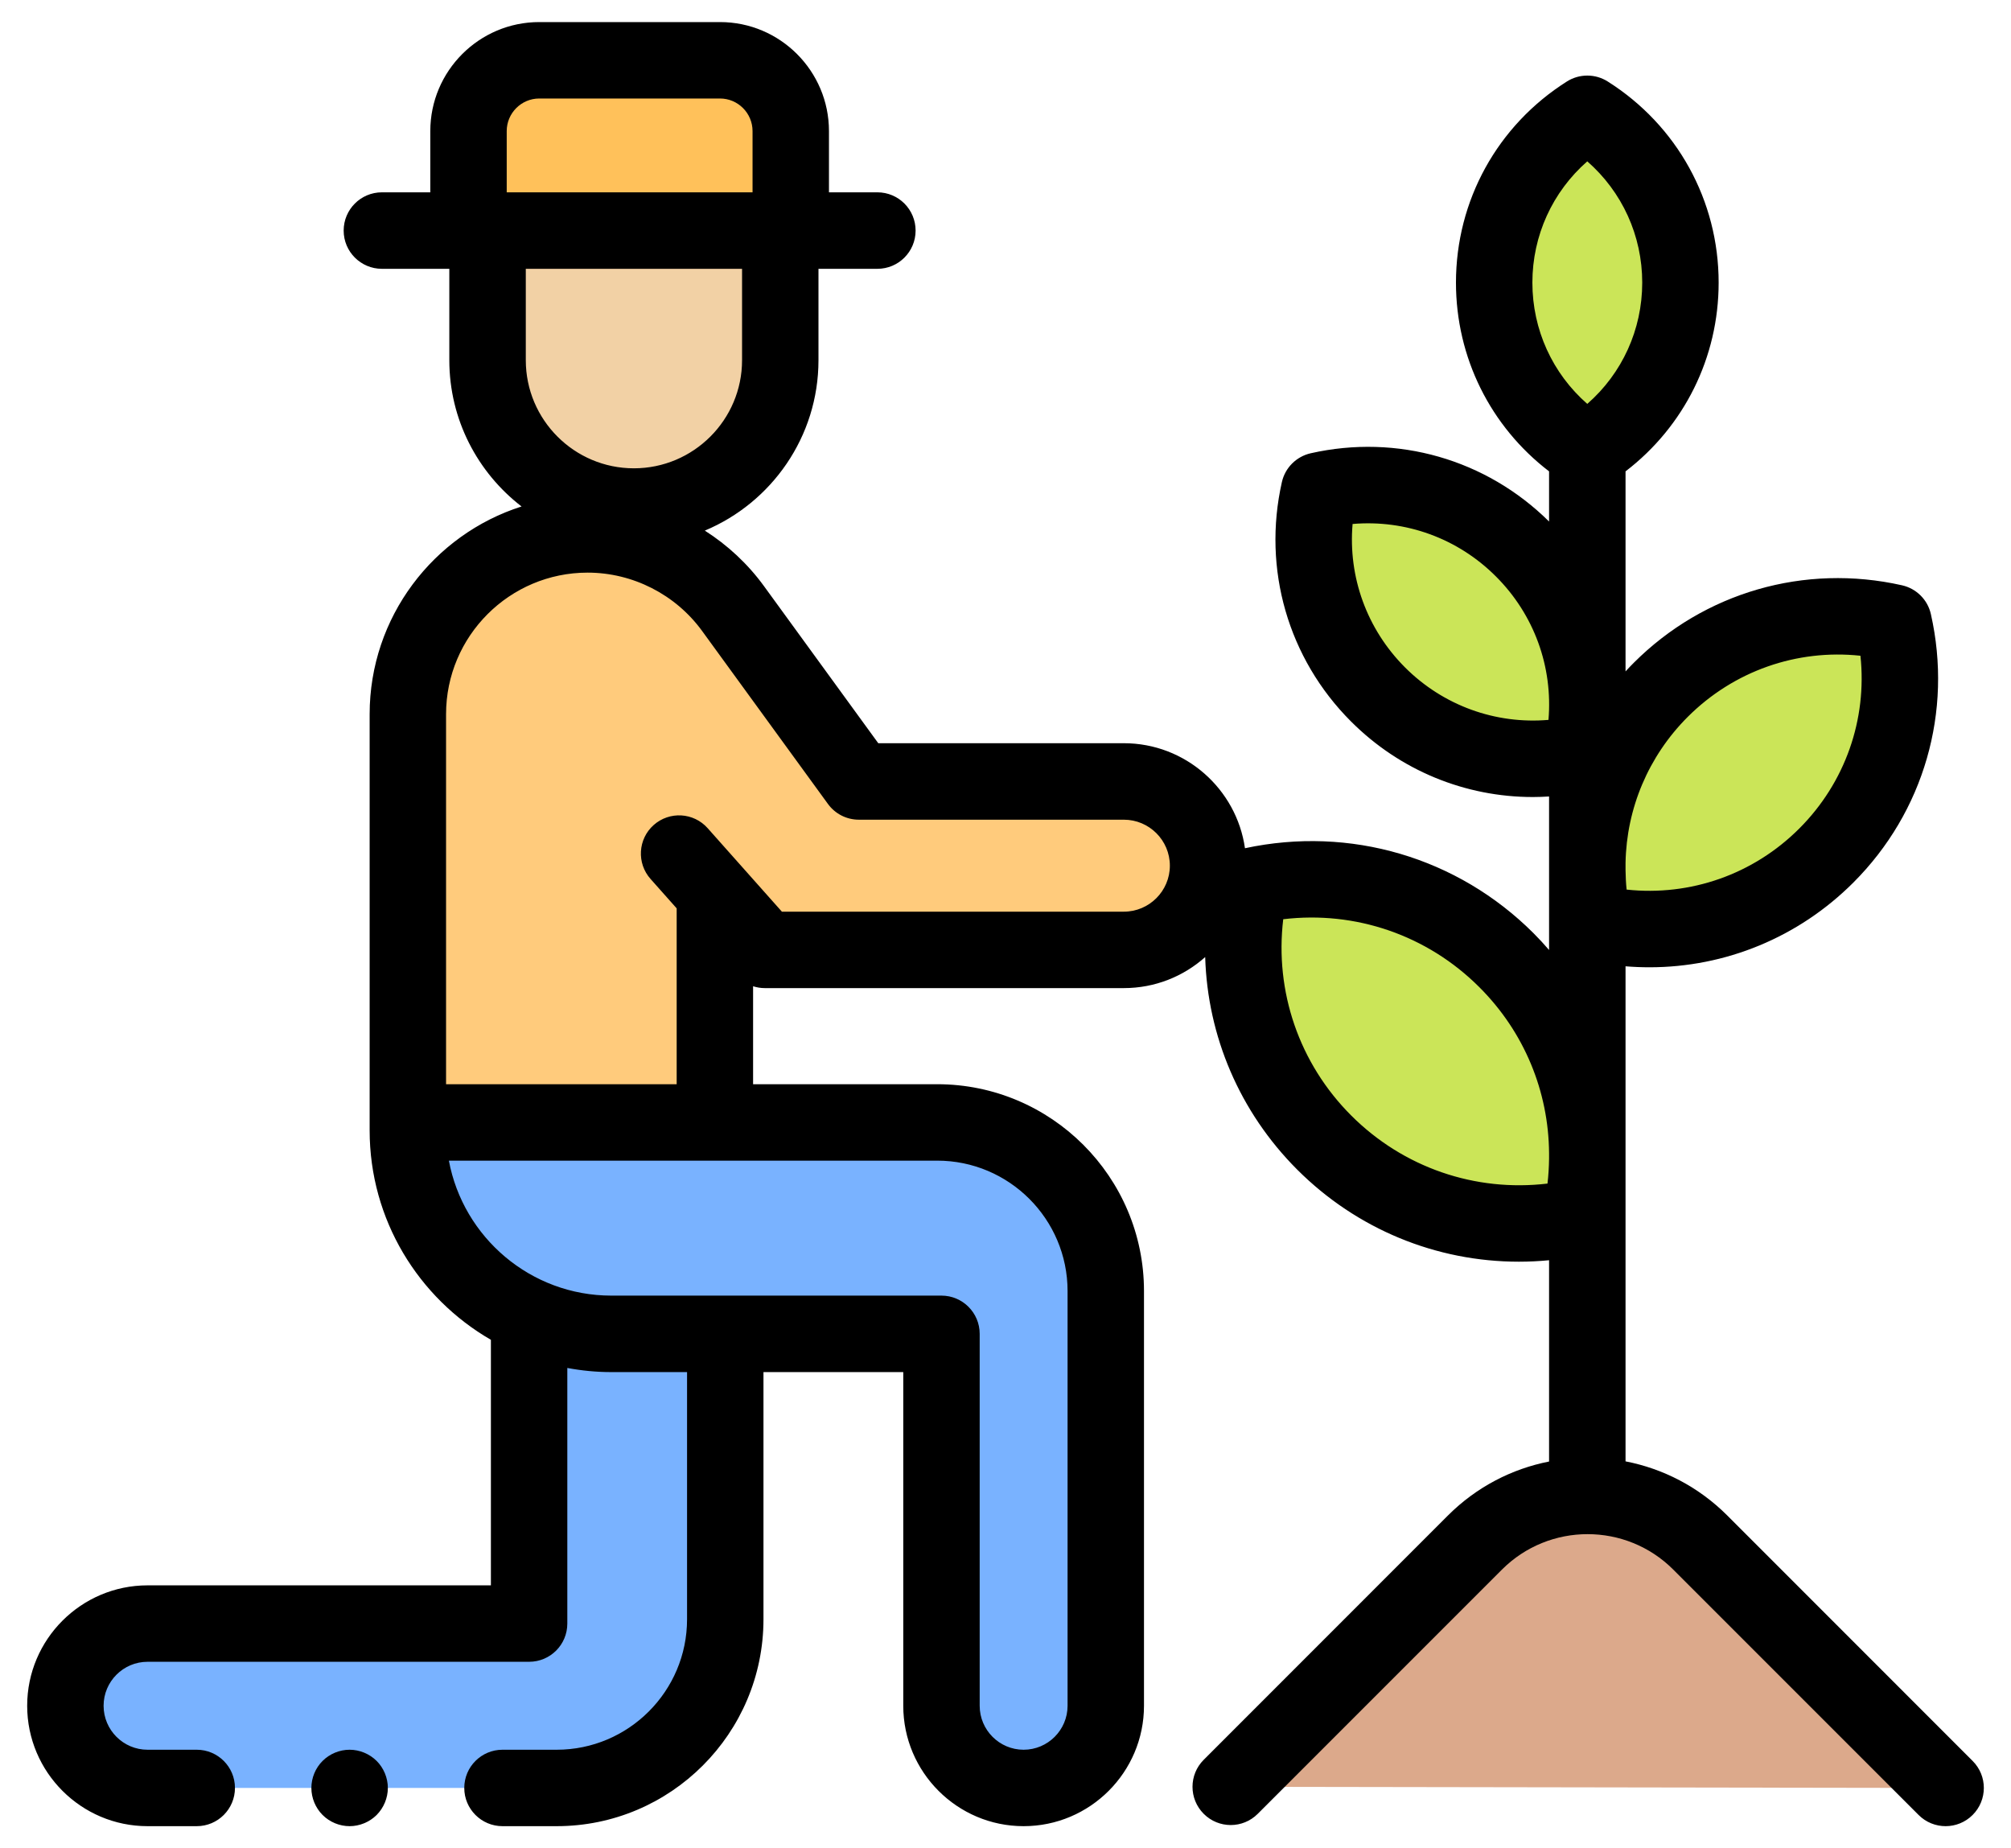
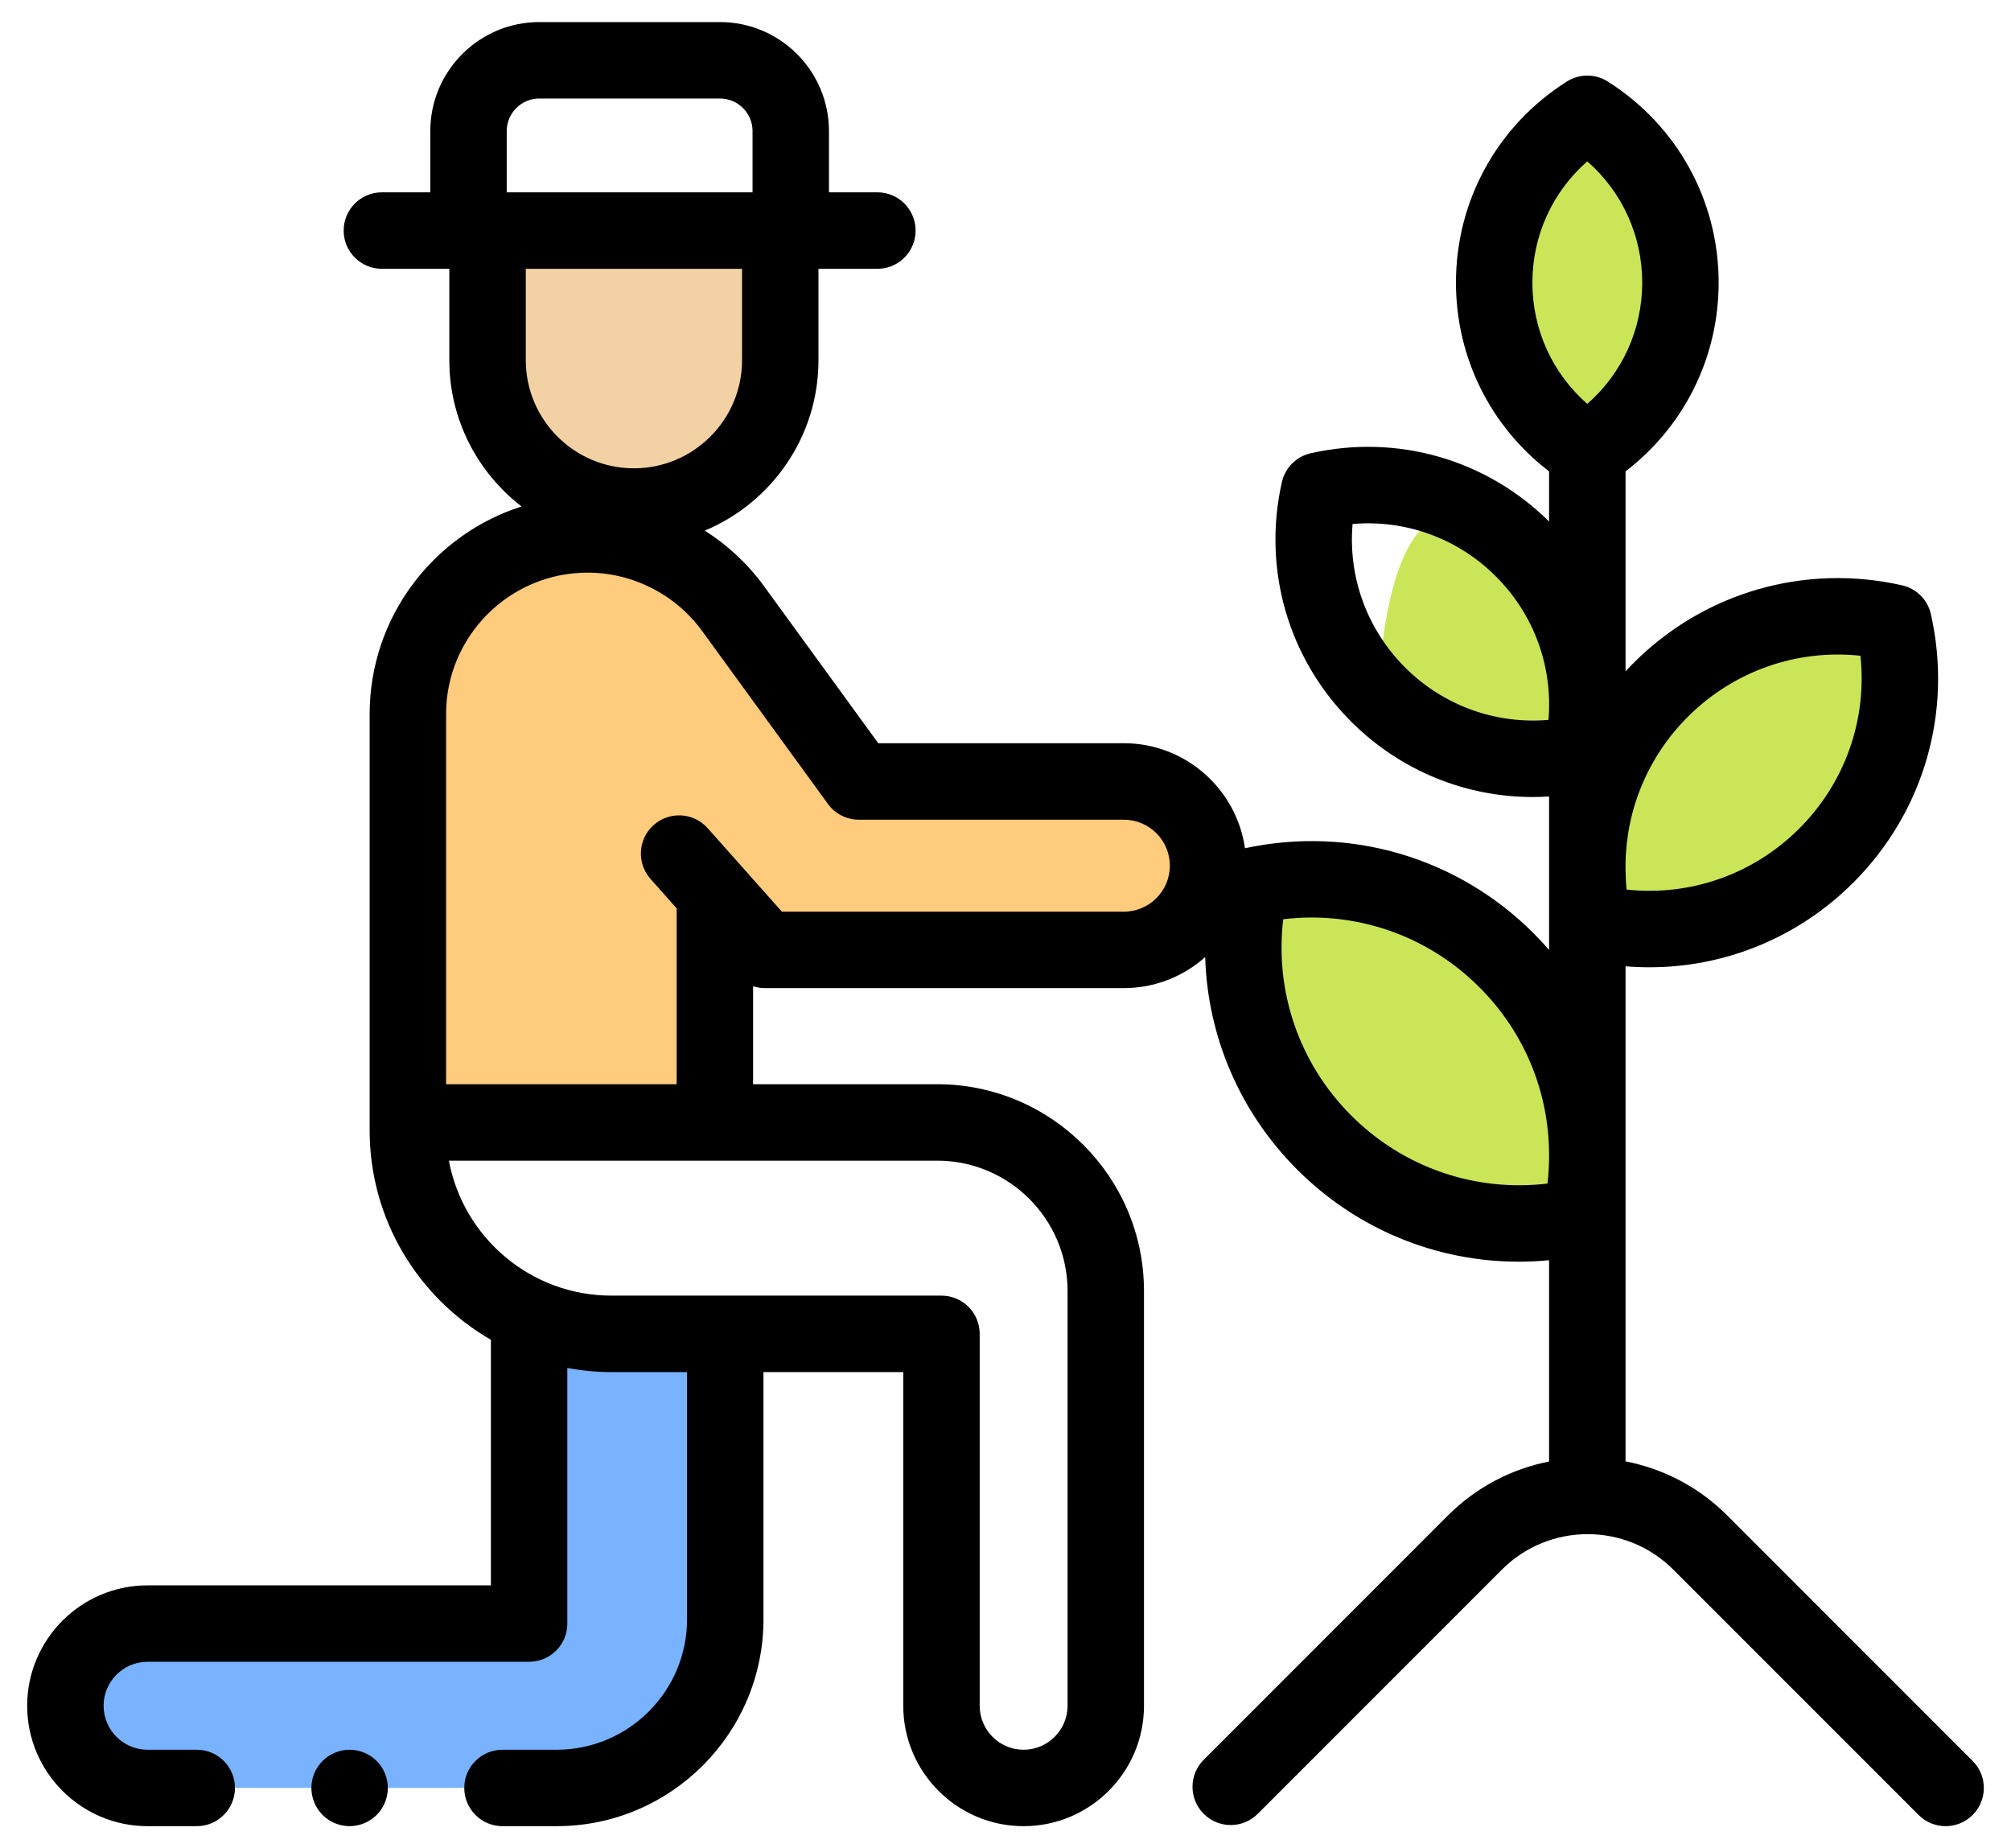
<svg xmlns="http://www.w3.org/2000/svg" width="37" height="34" viewBox="0 0 37 34" fill="none">
-   <path d="M35.797 32.891L31.282 28.376C30.137 27.232 28.282 27.232 27.138 28.376L22.644 32.87L35.797 32.891Z" fill="#DCA98B" />
  <path d="M9.735 24.339V29.867H2.715C1.88 29.867 1.203 30.544 1.203 31.379C1.203 32.214 1.88 32.891 2.715 32.891H10.242C11.955 32.891 13.344 31.502 13.344 29.789V24.664L9.735 24.339Z" fill="#79B2FF" />
-   <path d="M13.246 1.109H9.922C9.203 1.109 8.62 1.692 8.62 2.412V4.242H14.549V2.412C14.549 1.692 13.966 1.109 13.246 1.109Z" fill="#FFC15A" />
  <path d="M11.664 9.318C10.176 9.318 8.971 8.113 8.971 6.626V4.242H14.356V6.626C14.356 8.113 13.15 9.318 11.664 9.318Z" fill="#F2D1A5" />
-   <path d="M7.504 17.786V13.138C7.504 11.312 8.985 9.832 10.811 9.832C11.869 9.832 12.863 10.338 13.485 11.193L15.801 14.376H20.678C21.533 14.376 22.227 15.069 22.227 15.925C22.227 16.781 21.533 17.474 20.678 17.474H14.071L12.495 15.703L13.153 16.543V20.648H17.243C18.956 20.648 20.345 22.037 20.345 23.75V31.379C20.345 32.214 19.669 32.891 18.834 32.891C17.999 32.891 17.322 32.214 17.322 31.379V24.538H11.248C9.18 24.538 7.504 22.862 7.504 20.794C7.504 20.641 7.504 16.543 7.504 16.543" fill="#79B2FF" />
  <path d="M13.153 20.794V16.543L12.495 15.703L14.071 17.474H20.678C21.533 17.474 22.227 16.781 22.227 15.925C22.227 15.07 21.533 14.376 20.678 14.376H15.801L13.485 11.193C12.863 10.338 11.869 9.832 10.811 9.832C8.985 9.832 7.504 11.312 7.504 13.138V17.786V20.794H13.153Z" fill="#FFCB7C" />
  <path d="M27.491 5.199C27.491 6.507 28.175 7.654 29.205 8.305C30.234 7.654 30.918 6.507 30.918 5.199C30.918 3.891 30.234 2.744 29.205 2.094C28.175 2.744 27.491 3.891 27.491 5.199Z" fill="#CBE558" />
  <path d="M30.555 12.691C29.392 13.853 28.98 15.482 29.317 16.976C30.811 17.312 32.439 16.901 33.602 15.738C34.765 14.575 35.177 12.947 34.84 11.453C33.346 11.116 31.718 11.528 30.555 12.691Z" fill="#CBE558" />
-   <path d="M28.022 10.108C29.04 11.126 29.4 12.551 29.105 13.859C27.798 14.153 26.372 13.793 25.354 12.775C24.336 11.757 23.976 10.332 24.271 9.024C25.578 8.729 27.004 9.09 28.022 10.108Z" fill="#CBE558" />
+   <path d="M28.022 10.108C29.04 11.126 29.4 12.551 29.105 13.859C27.798 14.153 26.372 13.793 25.354 12.775C25.578 8.729 27.004 9.09 28.022 10.108Z" fill="#CBE558" />
  <path d="M27.718 17.665C28.997 18.945 29.45 20.737 29.079 22.381C27.436 22.751 25.643 22.298 24.364 21.019C23.084 19.739 22.631 17.947 23.002 16.303C24.645 15.932 26.438 16.385 27.718 17.665Z" fill="#CBE558" />
  <path d="M36.294 32.394L31.779 27.878C31.249 27.348 30.594 27.016 29.908 26.883V17.776C30.055 17.788 30.202 17.794 30.349 17.794C31.743 17.794 33.088 17.247 34.1 16.235C35.398 14.937 35.931 13.092 35.526 11.298C35.467 11.033 35.26 10.827 34.995 10.767C33.201 10.363 31.356 10.896 30.058 12.194C30.006 12.245 29.957 12.298 29.908 12.351V8.671C30.987 7.845 31.621 6.575 31.621 5.199C31.621 3.69 30.858 2.307 29.58 1.499C29.351 1.354 29.058 1.354 28.829 1.499C27.551 2.307 26.788 3.69 26.788 5.199C26.788 6.575 27.422 7.845 28.501 8.671V9.594C27.345 8.449 25.708 7.979 24.116 8.338C23.851 8.398 23.644 8.605 23.585 8.869C23.224 10.469 23.7 12.115 24.857 13.272C25.759 14.175 26.959 14.662 28.202 14.662C28.302 14.662 28.401 14.658 28.501 14.652V17.476C28.41 17.37 28.315 17.267 28.215 17.167C26.818 15.771 24.838 15.189 22.906 15.604C22.75 14.514 21.81 13.672 20.677 13.672H16.159L14.054 10.779C13.756 10.37 13.385 10.027 12.968 9.761C14.194 9.248 15.059 8.036 15.059 6.626V4.945H16.143C16.532 4.945 16.846 4.63 16.846 4.242C16.846 3.853 16.532 3.538 16.143 3.538H15.252V2.412C15.252 1.306 14.353 0.406 13.247 0.406H9.922C8.816 0.406 7.917 1.306 7.917 2.412V3.538H7.026C6.638 3.538 6.323 3.853 6.323 4.242C6.323 4.63 6.638 4.945 7.026 4.945H8.267V6.626C8.267 7.72 8.789 8.695 9.596 9.317C7.977 9.833 6.801 11.351 6.801 13.138V20.794C6.801 22.439 7.7 23.878 9.032 24.647V29.164H2.715C1.494 29.164 0.5 30.158 0.5 31.379C0.5 32.6 1.494 33.594 2.715 33.594H3.62C4.008 33.594 4.323 33.279 4.323 32.891C4.323 32.502 4.008 32.188 3.62 32.188H2.715C2.269 32.188 1.906 31.825 1.906 31.379C1.906 30.933 2.269 30.57 2.715 30.57H9.735C10.124 30.57 10.438 30.256 10.438 29.867V25.165C10.701 25.214 10.971 25.241 11.248 25.241H12.641V29.788C12.641 31.111 11.564 32.188 10.242 32.188H9.245C8.857 32.188 8.542 32.502 8.542 32.891C8.542 33.279 8.857 33.594 9.245 33.594H10.242C12.34 33.594 14.047 31.887 14.047 29.788V25.241H16.619V31.379C16.619 32.6 17.612 33.594 18.833 33.594C20.055 33.594 21.048 32.6 21.048 31.379V23.75C21.048 21.652 19.342 19.945 17.243 19.945H13.856V18.143C13.925 18.165 13.997 18.177 14.071 18.177H20.677C21.252 18.177 21.776 17.961 22.174 17.606C22.217 19.061 22.808 20.456 23.866 21.515C24.967 22.616 26.429 23.21 27.945 23.21C28.13 23.21 28.316 23.201 28.501 23.183V26.886C27.819 27.02 27.169 27.351 26.641 27.878L22.147 32.373C21.872 32.647 21.872 33.092 22.147 33.367C22.421 33.642 22.867 33.642 23.141 33.367L27.635 28.873C28.504 28.005 29.916 28.005 30.785 28.873L35.3 33.388C35.437 33.525 35.617 33.594 35.797 33.594C35.977 33.594 36.157 33.525 36.294 33.388C36.569 33.113 36.569 32.668 36.294 32.394ZM28.49 13.243C27.516 13.326 26.555 12.981 25.851 12.278C25.148 11.574 24.802 10.614 24.886 9.639C25.86 9.556 26.821 9.901 27.524 10.605C28.228 11.308 28.573 12.269 28.49 13.243ZM31.052 13.188C31.898 12.343 33.058 11.938 34.23 12.063C34.355 13.234 33.95 14.396 33.105 15.241C32.26 16.086 31.1 16.49 29.928 16.365C29.915 16.246 29.91 16.127 29.908 16.008V15.871C29.927 14.873 30.326 13.914 31.052 13.188ZM29.204 2.968C29.844 3.528 30.215 4.333 30.215 5.199C30.215 6.065 29.844 6.871 29.204 7.43C28.565 6.871 28.194 6.066 28.194 5.199C28.194 4.333 28.565 3.528 29.204 2.968ZM13.653 6.626C13.653 7.723 12.76 8.615 11.663 8.615C10.566 8.615 9.674 7.723 9.674 6.626V4.945H13.653V6.626ZM9.323 2.412C9.323 2.081 9.592 1.812 9.922 1.812H13.247C13.577 1.812 13.846 2.081 13.846 2.412V3.538H9.323V2.412ZM17.243 21.351C18.566 21.351 19.642 22.427 19.642 23.75V31.379C19.642 31.825 19.279 32.188 18.833 32.188C18.388 32.188 18.025 31.825 18.025 31.379V24.537C18.025 24.149 17.71 23.834 17.322 23.834H11.248C9.762 23.834 8.522 22.762 8.259 21.351H17.243ZM20.677 16.771H14.386L13.02 15.235C12.762 14.945 12.318 14.919 12.027 15.177C11.737 15.435 11.711 15.88 11.97 16.17L12.45 16.71V19.945H8.207V13.138C8.207 11.702 9.376 10.534 10.811 10.534C11.641 10.534 12.428 10.935 12.917 11.606L15.233 14.789C15.365 14.971 15.576 15.079 15.801 15.079H20.677C21.144 15.079 21.524 15.458 21.524 15.925C21.524 16.391 21.144 16.771 20.677 16.771ZM28.472 21.773C27.142 21.931 25.82 21.48 24.861 20.521C23.902 19.562 23.451 18.239 23.61 16.91C24.939 16.751 26.262 17.203 27.22 18.162C28.045 18.986 28.493 20.079 28.501 21.215V21.314C28.499 21.466 28.49 21.619 28.472 21.773Z" fill="black" />
  <path d="M6.432 32.188C6.247 32.188 6.066 32.263 5.935 32.394C5.804 32.524 5.729 32.706 5.729 32.891C5.729 33.075 5.804 33.257 5.935 33.388C6.066 33.519 6.247 33.594 6.432 33.594C6.617 33.594 6.798 33.519 6.93 33.388C7.06 33.257 7.136 33.075 7.136 32.891C7.136 32.706 7.06 32.524 6.93 32.394C6.798 32.263 6.617 32.188 6.432 32.188Z" fill="black" />
</svg>